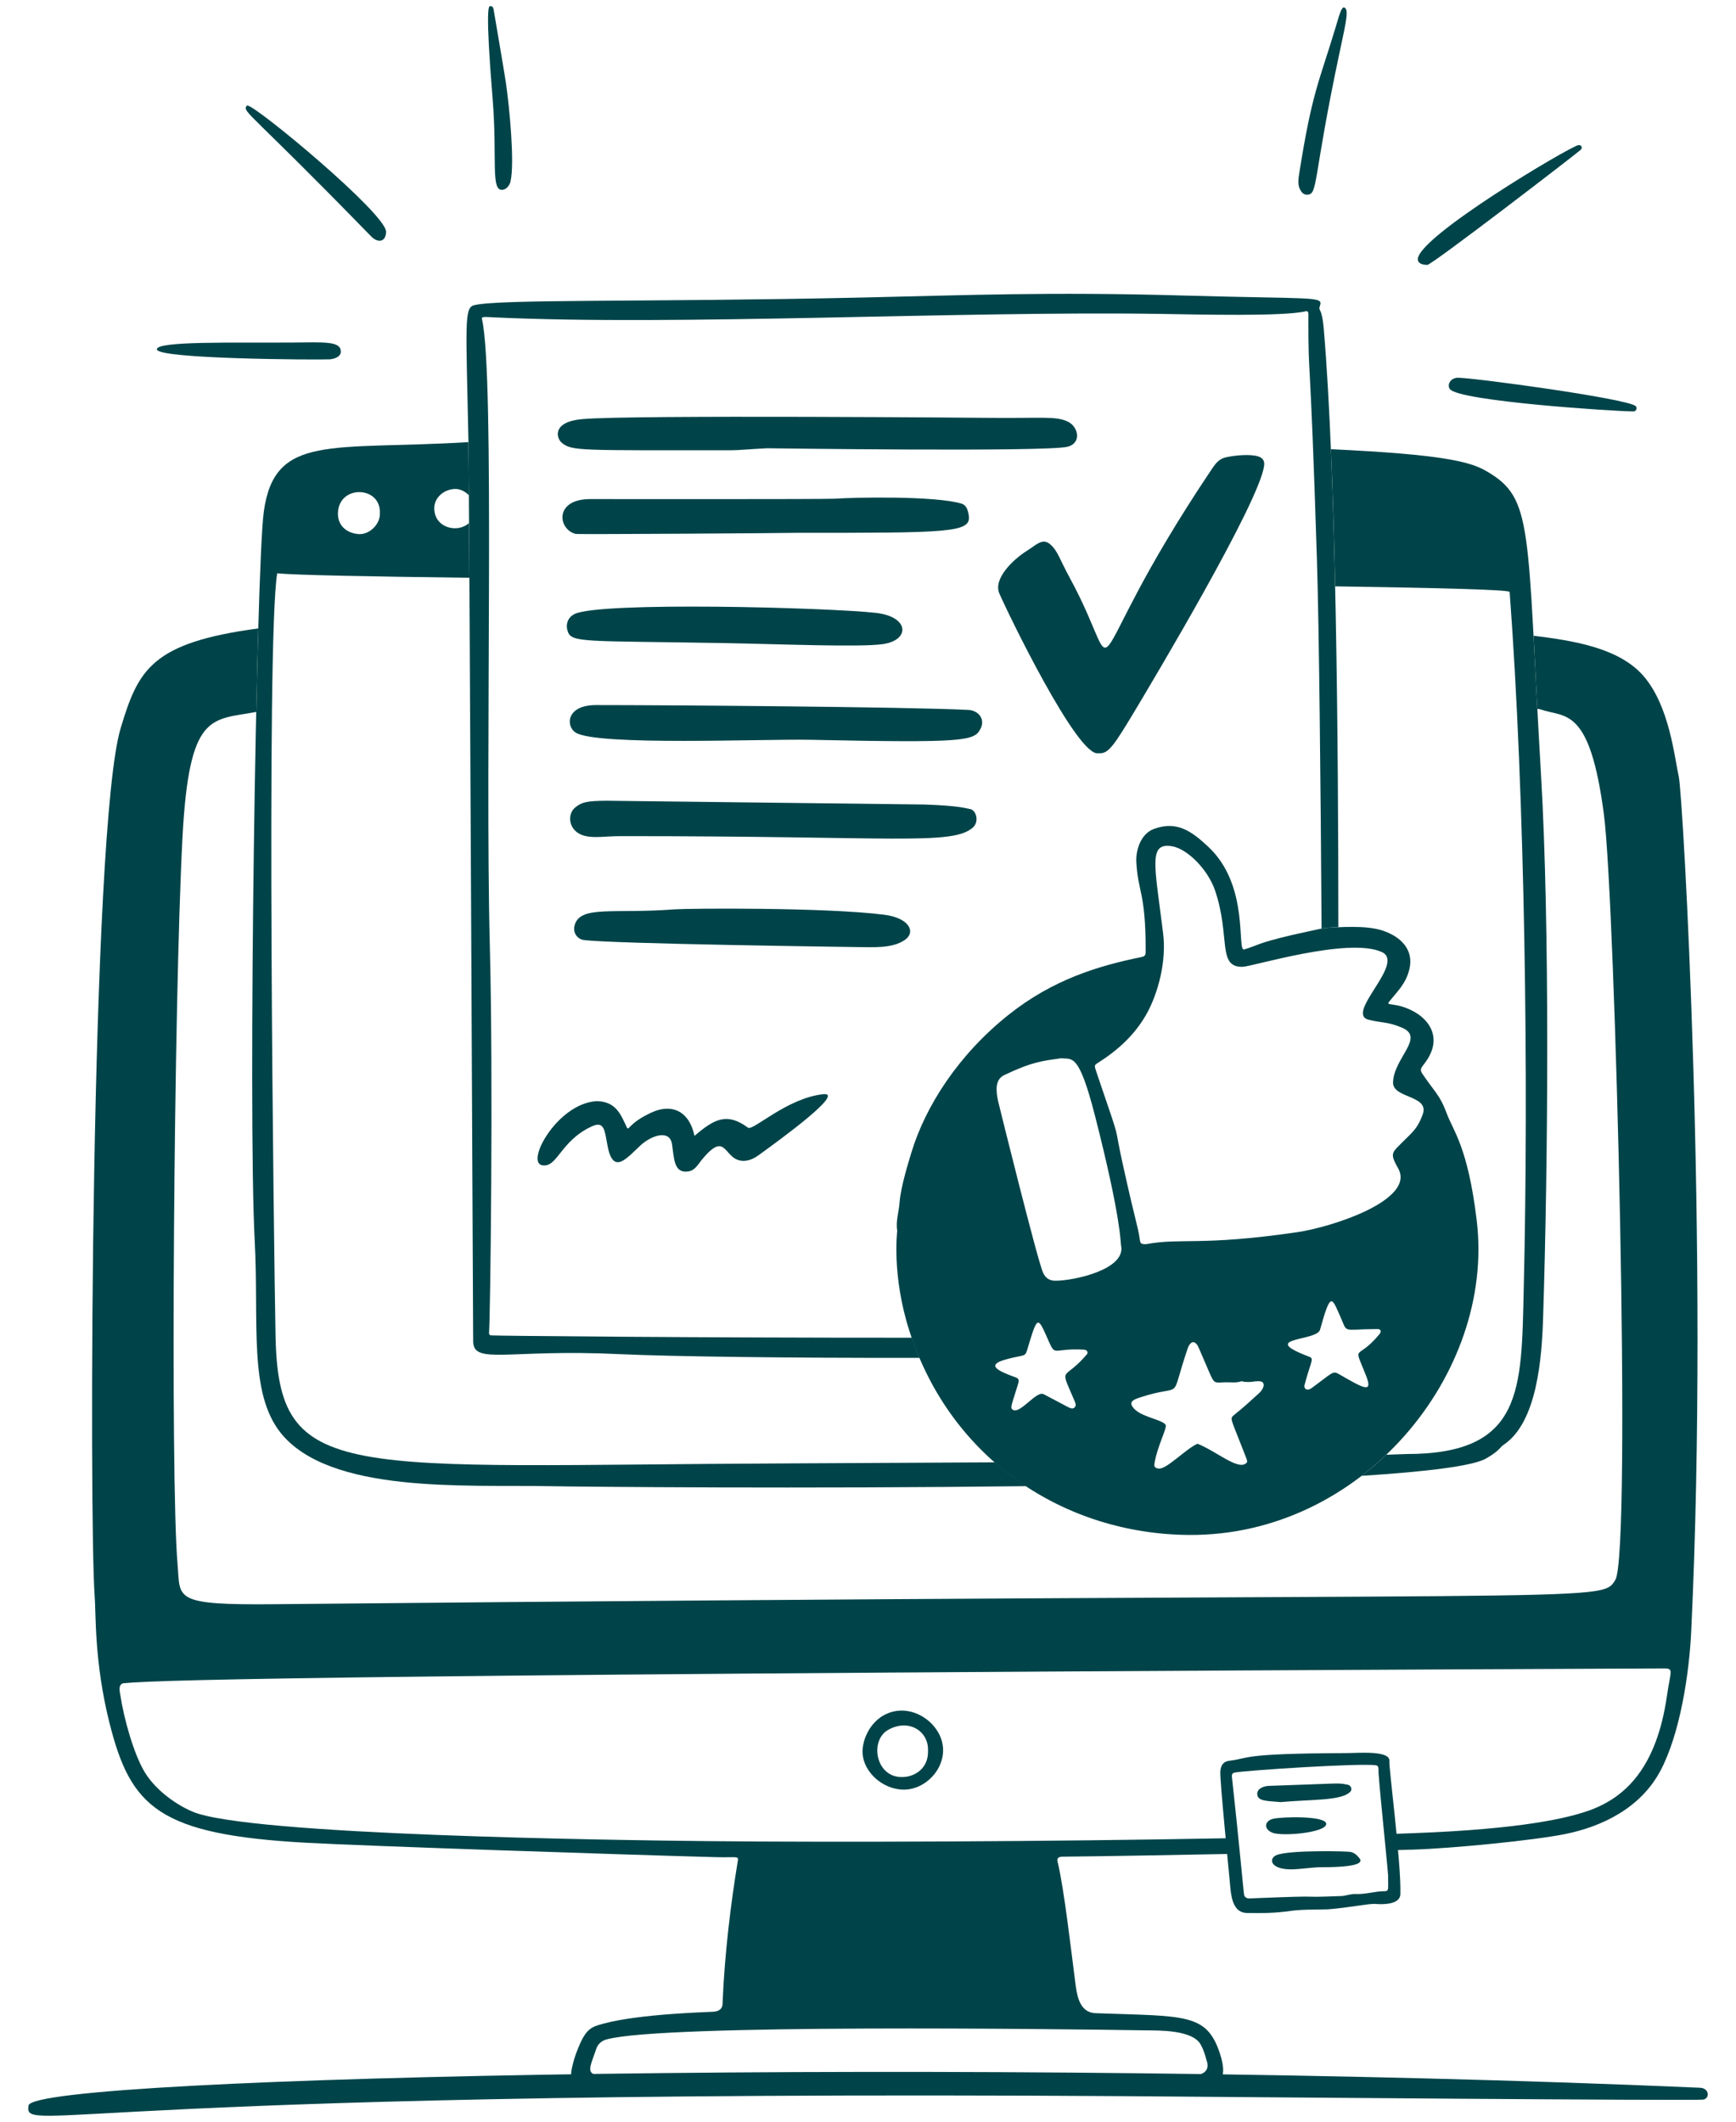
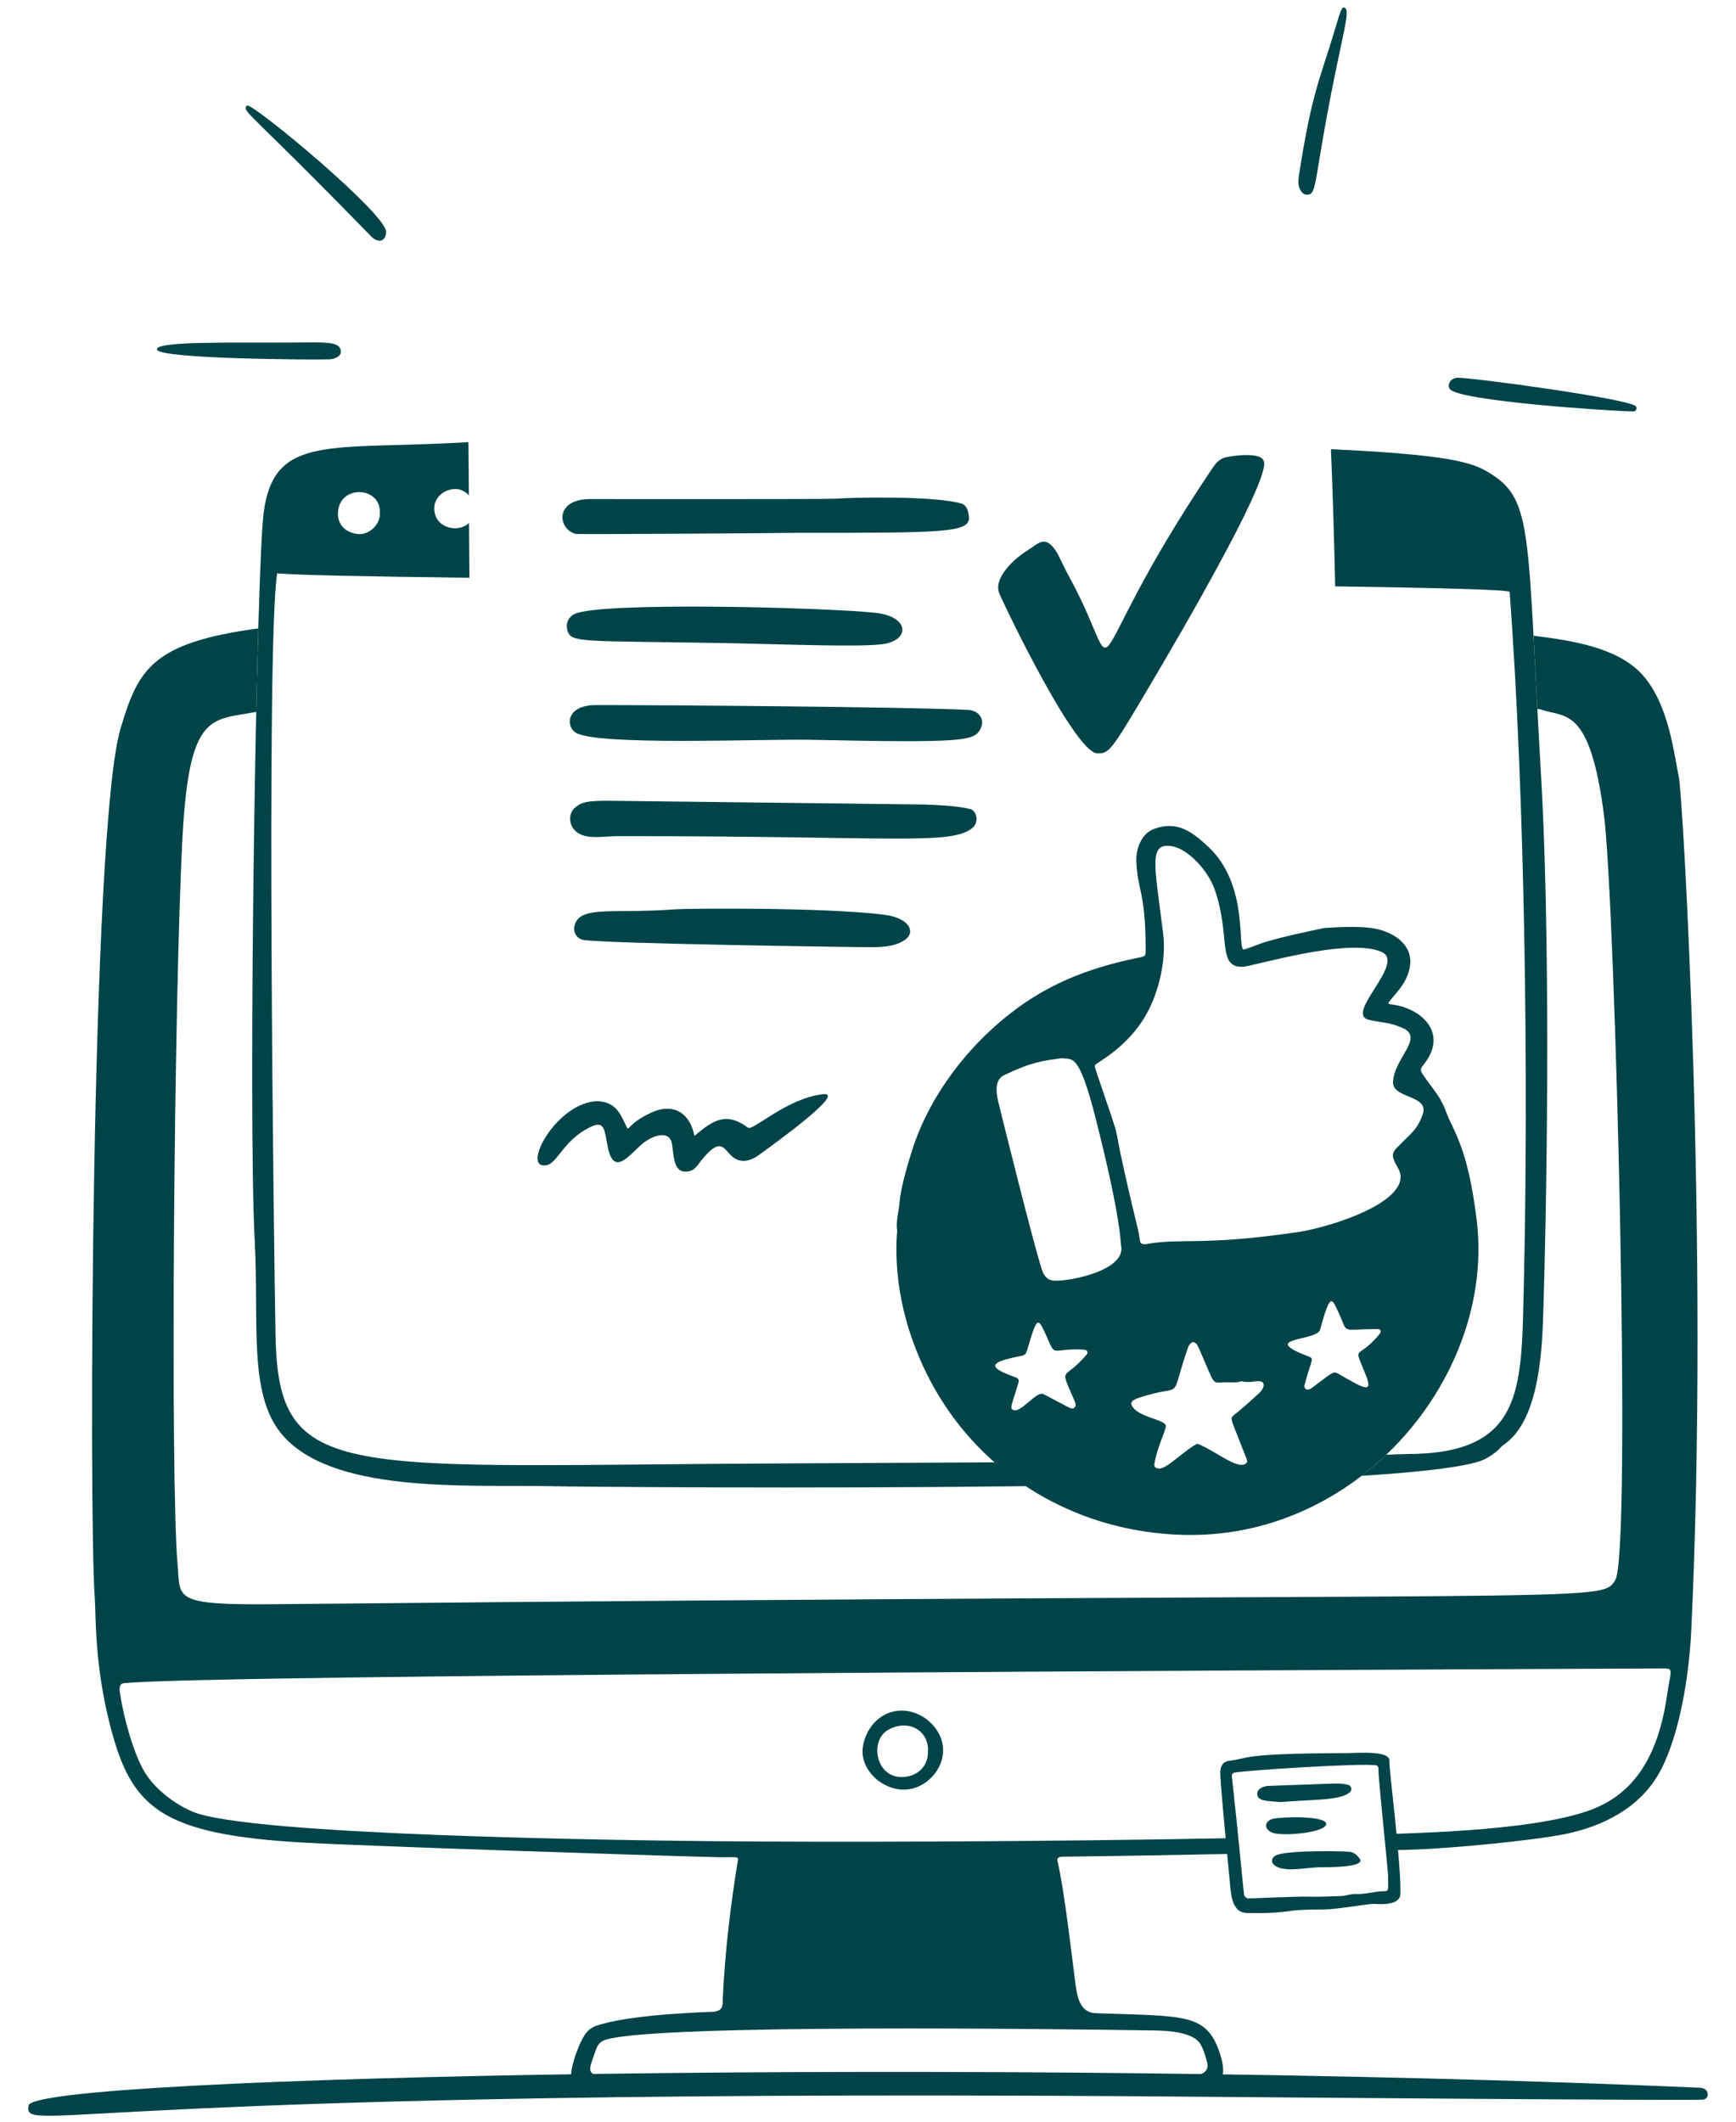
<svg xmlns="http://www.w3.org/2000/svg" width="18" height="22" viewBox="0 0 18 22" fill="none">
-   <path d="M16.365 1.505C16.273 1.522 14.683 2.465 14.701 2.692C14.704 2.726 14.737 2.746 14.799 2.747C14.847 2.747 16.329 1.607 16.389 1.554C16.413 1.533 16.398 1.499 16.365 1.505Z" fill="#004449" />
  <path d="M16.96 4.211C16.871 4.132 15.275 3.916 15.117 3.917C15.04 3.917 15.001 3.989 15.033 4.034C15.122 4.16 16.745 4.266 16.937 4.266C16.969 4.266 16.977 4.226 16.96 4.211Z" fill="#004449" />
  <path d="M13.939 0.078C13.91 0.066 13.888 0.151 13.846 0.292C13.677 0.85 13.605 0.956 13.474 1.781C13.457 1.884 13.456 1.926 13.488 1.979C13.504 2.006 13.527 2.019 13.552 2.019C13.671 2.018 13.606 1.871 13.896 0.514C13.963 0.202 13.985 0.097 13.939 0.078Z" fill="#004449" />
  <path d="M2.568 1.095C2.561 1.094 2.556 1.097 2.554 1.102C2.518 1.165 2.599 1.167 3.846 2.449C3.919 2.525 4.002 2.509 4.003 2.403C4.003 2.216 2.664 1.104 2.568 1.095Z" fill="#004449" />
  <path d="M3.023 3.552C2.434 3.556 1.61 3.534 1.627 3.624C1.645 3.724 3.283 3.732 3.416 3.726C3.462 3.724 3.534 3.701 3.534 3.647C3.534 3.535 3.366 3.549 3.023 3.552Z" fill="#004449" />
-   <path d="M5.244 0.848C5.23 0.753 5.119 0.104 5.119 0.104C5.116 0.088 5.112 0.06 5.081 0.064C5.068 0.065 5.03 0.073 5.108 1.027C5.158 1.643 5.084 1.986 5.212 1.968C5.263 1.962 5.291 1.9 5.293 1.882C5.338 1.695 5.283 1.108 5.244 0.848Z" fill="#004449" />
  <path d="M9.701 17.922C9.596 17.778 9.385 17.681 9.188 17.773C9.032 17.846 8.953 18.013 8.944 18.139C8.929 18.358 9.145 18.557 9.371 18.557C9.657 18.557 9.912 18.209 9.701 17.922ZM9.397 18.423C9.084 18.47 9.004 18.05 9.211 17.936C9.426 17.817 9.631 17.953 9.622 18.154C9.628 18.316 9.513 18.406 9.397 18.423Z" fill="#004449" />
  <path d="M17.407 8.055C17.359 7.833 17.309 7.331 17.05 7.02C16.797 6.718 16.319 6.644 15.901 6.592C15.912 6.812 15.925 7.062 15.94 7.35C15.957 7.352 15.97 7.355 15.977 7.357C16.23 7.445 16.484 7.319 16.631 8.45C16.747 9.338 16.921 16.111 16.748 16.384C16.593 16.629 16.75 16.499 2.861 16.634C1.781 16.645 1.872 16.579 1.841 16.219C1.765 15.345 1.802 10.396 1.892 8.685C1.961 7.378 2.19 7.47 2.657 7.382C2.663 7.07 2.67 6.778 2.678 6.516C1.575 6.665 1.434 6.939 1.251 7.551C0.939 8.592 0.922 15.751 0.982 16.559C0.996 16.737 0.976 17.231 1.135 17.865C1.355 18.739 1.643 19.024 3.18 19.108C3.801 19.142 6.517 19.233 7.421 19.257C7.65 19.263 7.66 19.239 7.649 19.303C7.578 19.732 7.515 20.247 7.493 20.747C7.492 20.783 7.501 20.851 7.398 20.86C7.361 20.863 6.64 20.88 6.258 20.983C6.135 21.016 6.078 21.033 5.998 21.229C5.961 21.318 5.943 21.381 5.928 21.454C5.901 21.577 5.966 21.686 6.159 21.691C7.034 21.713 12.086 21.694 12.39 21.669C12.62 21.65 12.749 21.592 12.647 21.287C12.508 20.873 12.287 20.908 11.361 20.875C11.175 20.868 11.163 20.654 11.146 20.53C11.103 20.197 11.033 19.59 10.969 19.318C10.964 19.296 10.945 19.252 11.021 19.252C11.5 19.247 12.157 19.235 12.789 19.223C12.783 19.169 12.777 19.115 12.772 19.06C10.85 19.097 8.646 19.104 7.356 19.091C6.384 19.081 2.57 19.031 1.996 18.785C1.811 18.706 1.605 18.552 1.497 18.37C1.386 18.182 1.285 17.823 1.248 17.578C1.244 17.551 1.218 17.459 1.286 17.453C1.669 17.415 4.028 17.358 17.252 17.3C17.358 17.3 17.322 17.323 17.284 17.584C17.177 18.326 16.857 18.631 16.494 18.767C16.256 18.855 15.768 18.966 14.663 19.008C14.583 19.011 14.5 19.014 14.415 19.017C14.421 19.075 14.426 19.131 14.431 19.185C14.517 19.183 14.591 19.18 14.65 19.179C15.063 19.166 15.904 19.083 16.226 19.018C16.609 18.941 17.011 18.75 17.218 18.358C17.419 17.978 17.515 17.36 17.536 16.909C17.724 12.953 17.449 8.246 17.407 8.055ZM11.887 21.053C12.001 21.055 12.365 21.044 12.45 21.201C12.476 21.247 12.493 21.298 12.506 21.349C12.514 21.38 12.587 21.526 12.316 21.526C9.39 21.521 6.664 21.551 6.225 21.52C6.07 21.51 6.114 21.442 6.182 21.246C6.2 21.192 6.239 21.16 6.293 21.146C6.881 20.986 10.977 21.039 11.887 21.053Z" fill="#004449" />
  <path d="M17.627 21.648C17.724 21.652 17.731 21.759 17.66 21.771C17.576 21.784 12.777 21.744 12.774 21.744C0.709 21.632 0.242 22.154 0.296 21.832C0.347 21.522 10.302 21.328 17.627 21.648Z" fill="#004449" />
  <path d="M15.979 8.047C15.827 5.446 15.905 5.168 15.408 4.883C15.246 4.79 14.972 4.712 13.8 4.658C13.819 5.101 13.833 5.582 13.844 6.08C14.935 6.096 15.651 6.115 15.653 6.138C15.812 8.261 15.851 11.204 15.799 13.368C15.774 14.41 15.798 15.081 14.574 15.077C14.573 15.077 14.494 15.08 14.374 15.084C14.293 15.162 14.207 15.235 14.118 15.303C14.795 15.26 15.274 15.201 15.409 15.123C15.553 15.04 15.552 15.006 15.591 14.981C15.939 14.748 15.987 14.079 16 13.66C16.052 12.046 16.069 9.584 15.979 8.047Z" fill="#004449" />
  <path d="M8.197 15.174C3.545 15.193 2.886 15.393 2.857 13.849C2.84 12.988 2.758 6.649 2.874 5.945C3.063 5.963 3.815 5.978 4.867 5.991C4.866 5.784 4.864 5.593 4.863 5.423C4.747 5.533 4.498 5.475 4.503 5.265C4.505 5.16 4.601 5.075 4.715 5.07C4.77 5.068 4.823 5.095 4.862 5.136C4.86 4.851 4.858 4.657 4.857 4.585C4.855 4.585 4.853 4.585 4.851 4.585C3.429 4.67 2.846 4.494 2.735 5.307C2.657 5.878 2.57 11.513 2.641 12.864C2.686 13.718 2.576 14.437 2.909 14.856C3.416 15.492 4.831 15.394 5.672 15.41C6.046 15.417 8.358 15.438 10.64 15.41C10.527 15.335 10.418 15.253 10.316 15.163C9.21 15.17 8.198 15.173 8.197 15.174ZM3.939 5.322C3.943 5.437 3.83 5.546 3.718 5.538C3.582 5.527 3.501 5.439 3.504 5.322C3.51 5.024 3.951 5.035 3.939 5.322Z" fill="#004449" />
-   <path d="M9.455 13.871C7.322 13.872 5.173 13.852 5.096 13.847C5.071 13.845 5.07 13.832 5.071 13.813C5.084 13.657 5.115 11.193 5.079 9.809C5.027 7.83 5.135 3.892 4.997 3.307C4.992 3.283 5.014 3.285 5.127 3.291C7.029 3.38 9.955 3.223 12.036 3.255C12.432 3.261 13.307 3.283 13.538 3.228C13.573 3.22 13.566 3.255 13.566 3.295C13.566 4.007 13.581 3.457 13.655 5.811C13.677 6.52 13.693 8.077 13.703 9.628C13.722 9.624 13.734 9.622 13.735 9.622C13.776 9.619 13.825 9.616 13.877 9.614C13.877 7.669 13.853 4.906 13.726 3.414C13.705 3.165 13.664 3.237 13.687 3.168C13.72 3.069 13.62 3.103 12.256 3.064C10.884 3.025 10.015 3.061 8.95 3.085C6.695 3.135 5.177 3.099 4.915 3.165C4.812 3.191 4.832 3.36 4.857 4.566C4.865 4.947 4.906 13.909 4.906 13.911C4.912 14.155 5.271 13.986 6.42 14.041C6.946 14.066 8.206 14.082 9.535 14.08C9.506 14.012 9.48 13.942 9.455 13.871Z" fill="#004449" />
  <path d="M11.388 7.81C11.176 7.858 10.448 6.354 10.362 6.154C10.295 5.997 10.513 5.796 10.645 5.713C10.747 5.65 10.809 5.572 10.893 5.647C10.967 5.713 10.988 5.8 11.089 5.986C11.711 7.127 11.097 7.053 12.556 4.877C12.598 4.815 12.632 4.76 12.711 4.742C12.797 4.722 12.966 4.705 13.05 4.734C13.096 4.75 13.114 4.782 13.107 4.831C13.054 5.216 11.955 7.055 11.788 7.335C11.542 7.746 11.492 7.82 11.388 7.81Z" fill="#004449" />
-   <path d="M10.276 4.333C10.808 4.338 10.957 4.312 11.078 4.375C11.185 4.432 11.214 4.599 11.066 4.633C10.827 4.688 7.968 4.648 7.957 4.648C7.778 4.656 7.666 4.669 7.576 4.669C6.011 4.669 5.934 4.677 5.828 4.594C5.766 4.545 5.721 4.374 6.036 4.346C6.543 4.3 10.273 4.333 10.276 4.333Z" fill="#004449" />
  <path d="M6.445 8.67C6.263 8.67 6.164 8.694 6.059 8.666C5.892 8.622 5.876 8.442 5.965 8.372C6.031 8.319 6.077 8.304 6.293 8.303C6.296 8.303 9.578 8.342 9.58 8.342C9.943 8.354 10.006 8.38 10.058 8.389C10.12 8.399 10.159 8.519 10.085 8.583C9.866 8.768 9.277 8.669 6.445 8.67Z" fill="#004449" />
  <path d="M5.968 5.536C5.786 5.49 5.742 5.176 6.119 5.175C6.122 5.175 8.568 5.178 8.664 5.171C8.824 5.158 9.7 5.138 9.972 5.223C10.022 5.239 10.037 5.294 10.045 5.345C10.073 5.526 9.836 5.525 8.25 5.525C8.25 5.527 5.998 5.543 5.968 5.536Z" fill="#004449" />
  <path d="M10.038 7.361C10.144 7.366 10.217 7.454 10.168 7.554C10.104 7.684 10.015 7.705 8.404 7.671C7.903 7.661 6.189 7.736 5.968 7.596C5.866 7.531 5.868 7.311 6.18 7.311C6.908 7.311 9.388 7.329 10.038 7.361Z" fill="#004449" />
  <path d="M9.082 6.355C9.43 6.394 9.439 6.638 9.154 6.679C8.916 6.713 8.106 6.679 7.5 6.668C6.044 6.643 5.923 6.668 5.885 6.542C5.863 6.471 5.889 6.402 5.955 6.368C6.208 6.236 8.583 6.299 9.082 6.355Z" fill="#004449" />
  <path d="M9.168 9.485C9.431 9.518 9.499 9.667 9.381 9.747C9.249 9.837 9.056 9.821 8.876 9.82C8.873 9.82 6.341 9.787 6.054 9.747C5.981 9.737 5.938 9.667 5.958 9.595C6.015 9.384 6.357 9.478 6.997 9.429C7.13 9.419 8.558 9.407 9.168 9.485Z" fill="#004449" />
  <path d="M6.192 11.418C6.388 11.424 6.436 11.556 6.497 11.685C6.523 11.739 6.504 11.651 6.757 11.535C6.951 11.446 7.142 11.504 7.201 11.778C7.407 11.602 7.537 11.532 7.756 11.693C7.807 11.73 8.158 11.387 8.534 11.346C8.776 11.319 8.073 11.828 7.876 11.971C7.83 12.005 7.78 12.034 7.717 12.037C7.498 12.045 7.545 11.706 7.285 12.016C7.234 12.076 7.21 12.136 7.134 12.147C6.986 12.168 6.99 12.011 6.968 11.865C6.944 11.705 6.751 11.776 6.643 11.875C6.506 12 6.362 12.189 6.302 11.894C6.269 11.731 6.273 11.615 6.133 11.681C5.808 11.833 5.781 12.109 5.623 12.083C5.443 12.053 5.786 11.433 6.192 11.418Z" fill="#004449" />
  <path d="M12.327 15.916C11.047 15.907 9.861 15.143 9.43 13.803C9.243 13.222 9.304 12.765 9.303 12.761C9.286 12.662 9.32 12.568 9.327 12.472C9.338 12.308 9.427 12.027 9.449 11.954C9.593 11.475 9.934 10.938 10.462 10.519C10.916 10.159 11.382 10.016 11.834 9.924C11.879 9.915 11.879 9.898 11.879 9.852C11.879 9.243 11.797 9.252 11.782 8.932C11.777 8.818 11.826 8.644 11.968 8.594C12.203 8.51 12.354 8.616 12.533 8.785C12.96 9.188 12.82 9.87 12.901 9.845C13.054 9.798 13.027 9.783 13.389 9.697C13.439 9.685 13.728 9.622 13.736 9.622C13.893 9.614 14.158 9.592 14.332 9.648C14.524 9.71 14.661 9.848 14.614 10.047C14.578 10.2 14.494 10.273 14.402 10.389C14.366 10.434 14.477 10.388 14.662 10.49C14.819 10.577 14.926 10.742 14.825 10.941C14.763 11.063 14.704 11.068 14.748 11.134C14.878 11.326 14.931 11.357 14.999 11.541C15.066 11.725 15.22 11.889 15.312 12.658C15.502 14.245 14.121 15.93 12.327 15.916ZM11.884 12.901C12.246 12.833 12.449 12.923 13.449 12.777C13.817 12.723 14.677 12.442 14.498 12.117C14.433 12 14.42 11.966 14.486 11.899C14.637 11.743 14.69 11.722 14.751 11.557C14.827 11.353 14.437 11.393 14.444 11.221C14.454 10.966 14.782 10.756 14.532 10.654C14.386 10.594 14.351 10.611 14.195 10.575C13.933 10.515 14.581 9.985 14.326 9.871C13.978 9.715 12.986 10.023 12.883 10.025C12.618 10.03 12.761 9.712 12.598 9.232C12.523 9.014 12.311 8.802 12.153 8.775C11.904 8.734 11.972 8.966 12.06 9.678C12.097 9.977 12.004 10.299 11.897 10.498C11.803 10.672 11.651 10.851 11.393 11.015C11.342 11.048 11.343 11.041 11.374 11.133C11.646 11.932 11.536 11.595 11.642 12.073C11.785 12.721 11.793 12.686 11.819 12.857C11.824 12.896 11.833 12.901 11.884 12.901ZM11.003 10.973C10.809 11.001 10.706 11.008 10.412 11.148C10.316 11.194 10.325 11.311 10.35 11.422C10.37 11.507 10.76 13.08 10.816 13.199C10.841 13.252 10.881 13.28 10.944 13.28C11.134 13.28 11.677 13.164 11.624 12.915C11.617 12.884 11.628 12.644 11.355 11.575C11.185 10.91 11.118 10.987 11.003 10.973ZM12.417 14.97C12.616 15.051 12.837 15.248 12.921 15.172C12.943 15.153 12.935 15.155 12.862 14.966C12.77 14.729 12.754 14.711 12.784 14.682C12.827 14.643 12.839 14.645 13.057 14.444C13.109 14.396 13.127 14.323 13.054 14.322C12.992 14.321 12.988 14.335 12.9 14.328C12.89 14.327 12.878 14.32 12.87 14.323C12.815 14.342 12.758 14.331 12.703 14.333C12.59 14.337 12.592 14.354 12.535 14.221C12.42 13.953 12.422 13.953 12.404 13.934C12.366 13.894 12.332 13.931 12.314 13.984C12.117 14.566 12.293 14.334 11.818 14.491C11.754 14.512 11.704 14.534 11.746 14.591C11.817 14.692 12.038 14.714 12.085 14.772C12.108 14.8 12.001 14.987 11.97 15.177C11.965 15.211 11.979 15.224 12.015 15.228C12.096 15.237 12.298 15.021 12.417 14.97ZM13.524 14.369C13.523 14.403 13.554 14.427 13.602 14.392C13.811 14.238 13.819 14.212 13.877 14.245C14.124 14.386 14.243 14.463 14.164 14.264C14.026 13.915 14.064 14.125 14.303 13.834C14.328 13.804 14.316 13.78 14.279 13.781C13.899 13.783 13.98 13.834 13.891 13.637C13.809 13.457 13.798 13.386 13.687 13.788C13.654 13.909 13.053 13.865 13.549 14.058C13.637 14.092 13.604 14.068 13.524 14.369ZM11.241 13.995C10.924 13.975 10.946 14.072 10.875 13.91C10.756 13.641 10.761 13.63 10.649 14.002C10.627 14.073 10.615 14.045 10.43 14.096C10.224 14.153 10.334 14.212 10.536 14.284C10.576 14.299 10.561 14.335 10.552 14.364C10.487 14.577 10.472 14.596 10.499 14.616C10.575 14.673 10.748 14.411 10.824 14.458C10.827 14.46 11.066 14.585 11.072 14.589C11.094 14.599 11.119 14.615 11.141 14.595C11.162 14.575 11.152 14.551 11.142 14.527C10.979 14.143 11.024 14.336 11.272 14.04C11.282 14.028 11.276 13.997 11.241 13.995Z" fill="#004449" />
  <path d="M13.278 18.686C13.147 18.673 13.038 18.681 13.036 18.603C13.034 18.541 13.111 18.52 13.154 18.518C13.946 18.492 13.855 18.484 13.975 18.506C14.011 18.513 14.024 18.558 13.998 18.582C13.902 18.673 13.608 18.657 13.278 18.686Z" fill="#004449" />
  <path d="M14.005 19.203C14.041 19.212 14.067 19.232 14.097 19.27C14.174 19.37 13.738 19.36 13.669 19.362C13.585 19.366 13.5 19.379 13.416 19.383C13.164 19.393 13.149 19.268 13.24 19.234C13.383 19.181 13.974 19.195 14.005 19.203Z" fill="#004449" />
  <path d="M13.189 19.002C13.096 18.96 13.117 18.881 13.197 18.86C13.283 18.837 13.757 18.825 13.751 18.914C13.745 19.005 13.284 19.045 13.189 19.002Z" fill="#004449" />
  <path d="M14.406 18.262C14.419 18.147 14.081 18.178 13.957 18.178C12.845 18.182 12.964 18.232 12.75 18.257C12.689 18.264 12.659 18.297 12.653 18.368C12.646 18.447 12.745 19.433 12.757 19.573C12.769 19.71 12.803 19.834 12.93 19.836C13.082 19.839 13.233 19.837 13.384 19.814C13.509 19.796 13.728 19.802 13.784 19.797C13.986 19.78 14.2 19.737 14.258 19.742C14.354 19.75 14.517 19.745 14.52 19.641C14.53 19.323 14.399 18.321 14.406 18.262ZM14.356 19.61C14.256 19.61 14.159 19.644 14.059 19.639C14.01 19.636 13.948 19.659 13.912 19.66C13.347 19.682 13.891 19.647 12.953 19.685C12.926 19.686 12.905 19.67 12.9 19.65C12.895 19.632 12.845 19.073 12.773 18.421C12.771 18.4 12.779 18.384 12.802 18.38C12.918 18.357 14.094 18.281 14.265 18.304C14.301 18.309 14.291 18.343 14.294 18.39C14.315 18.679 14.401 19.471 14.393 19.471C14.393 19.588 14.402 19.611 14.356 19.61Z" fill="#004449" />
</svg>